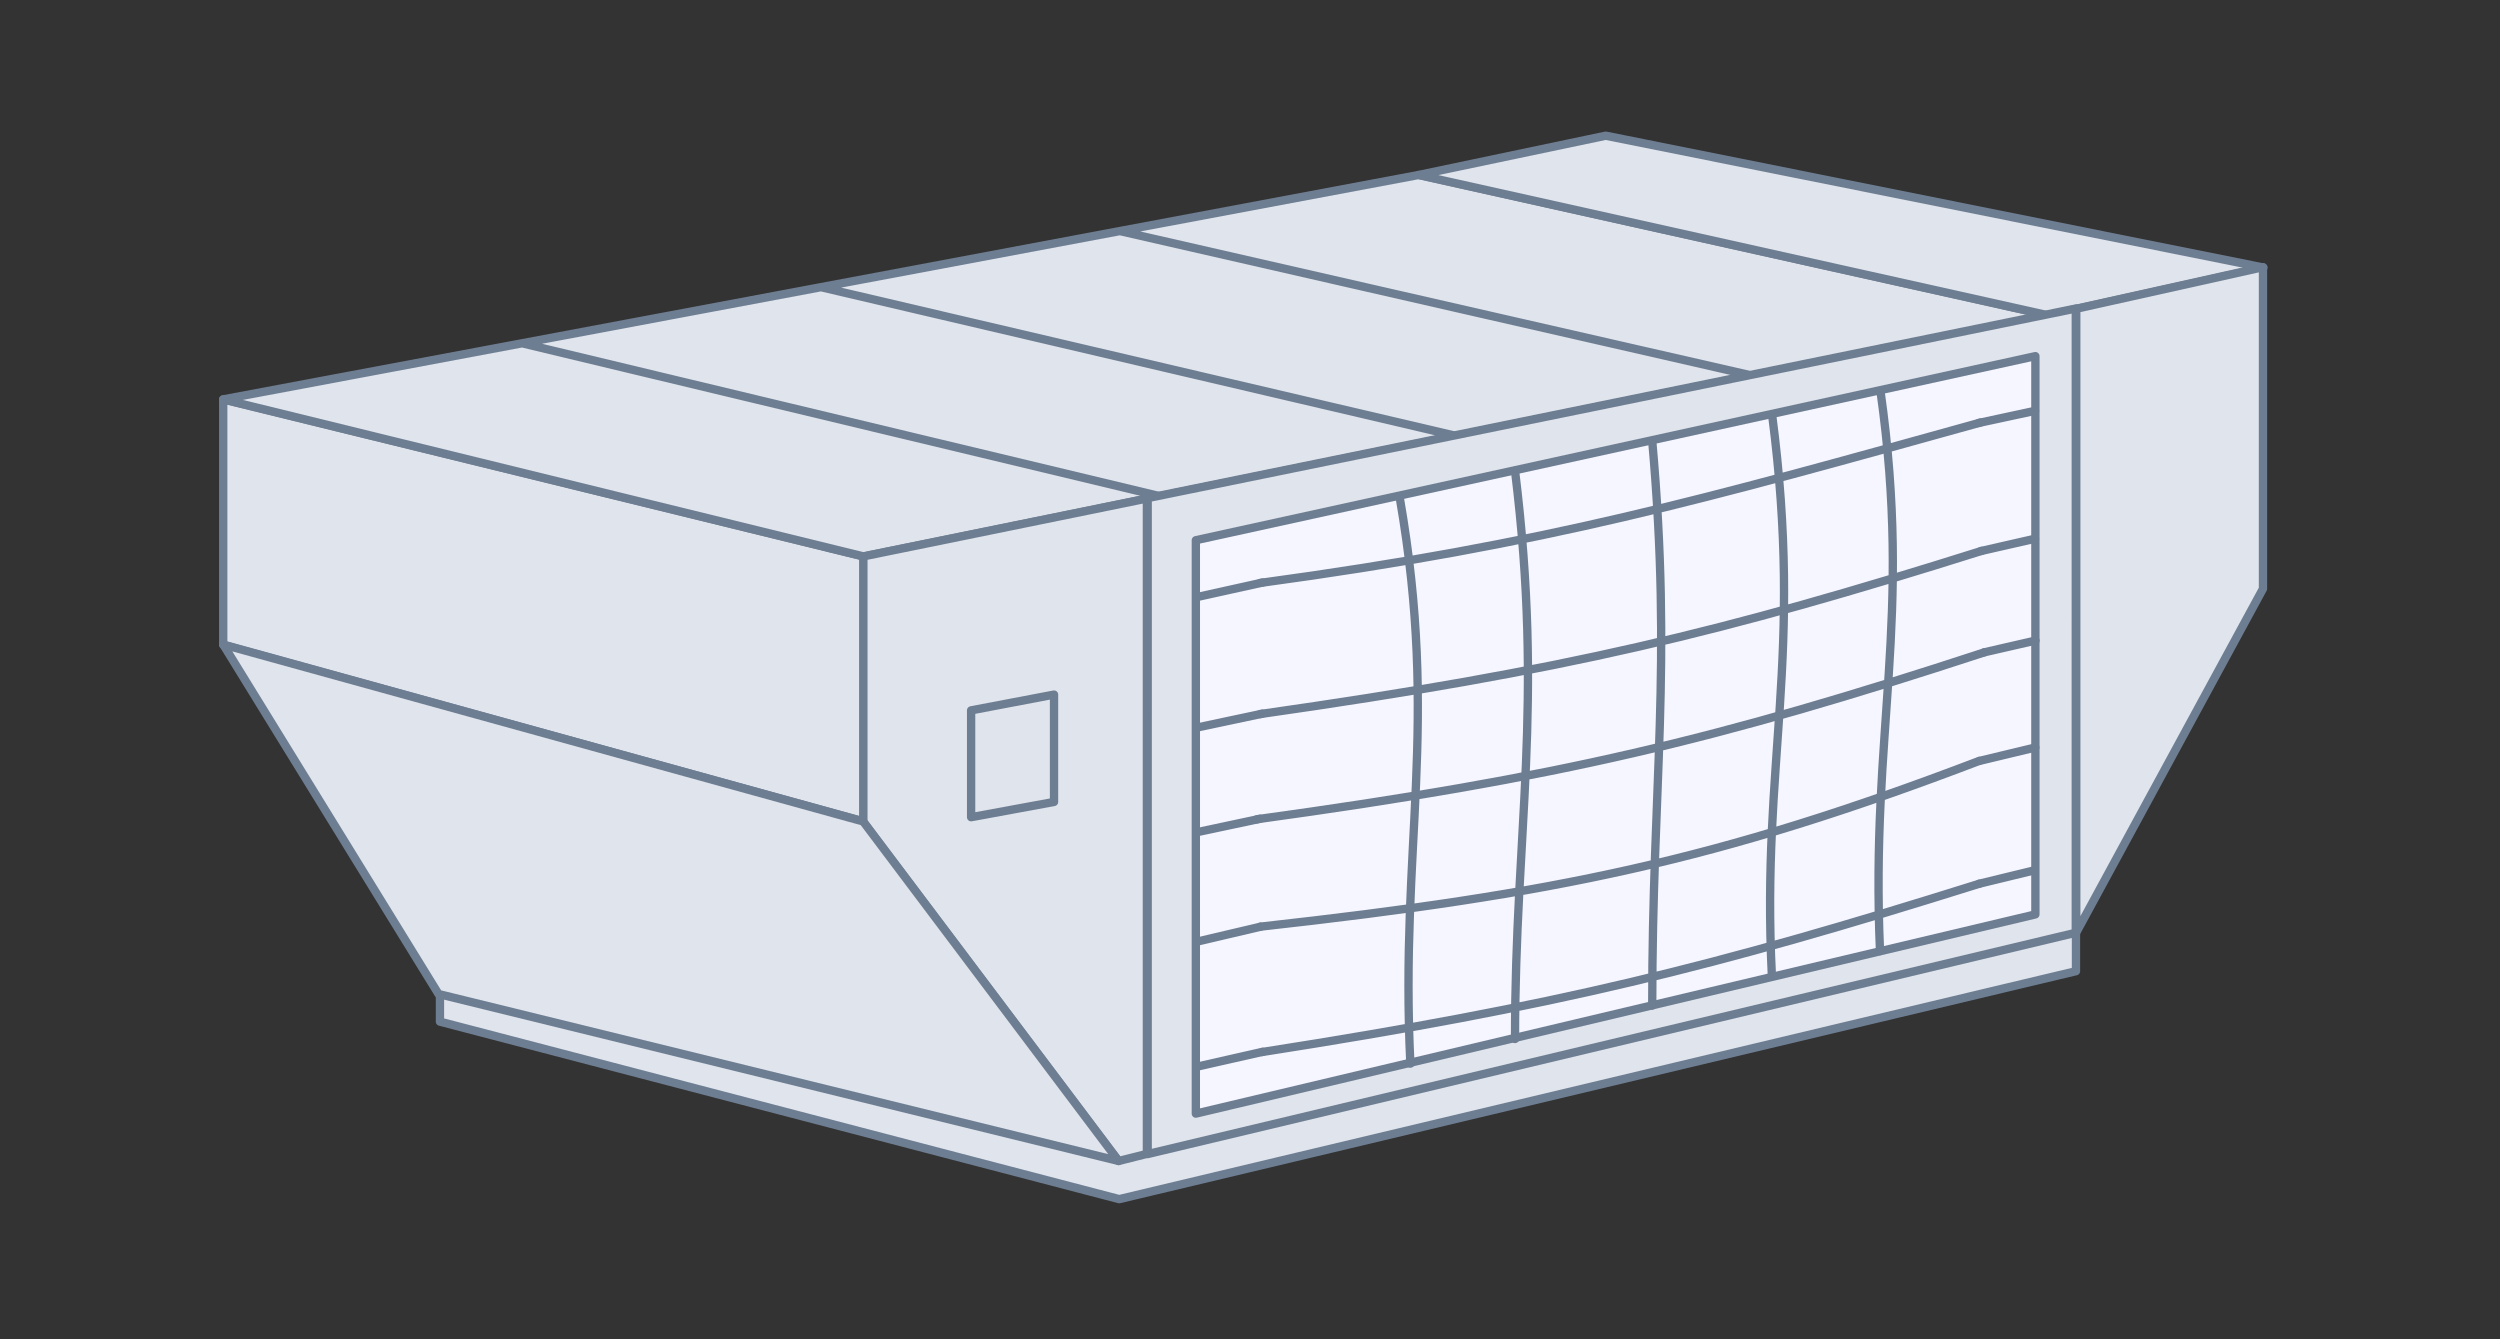
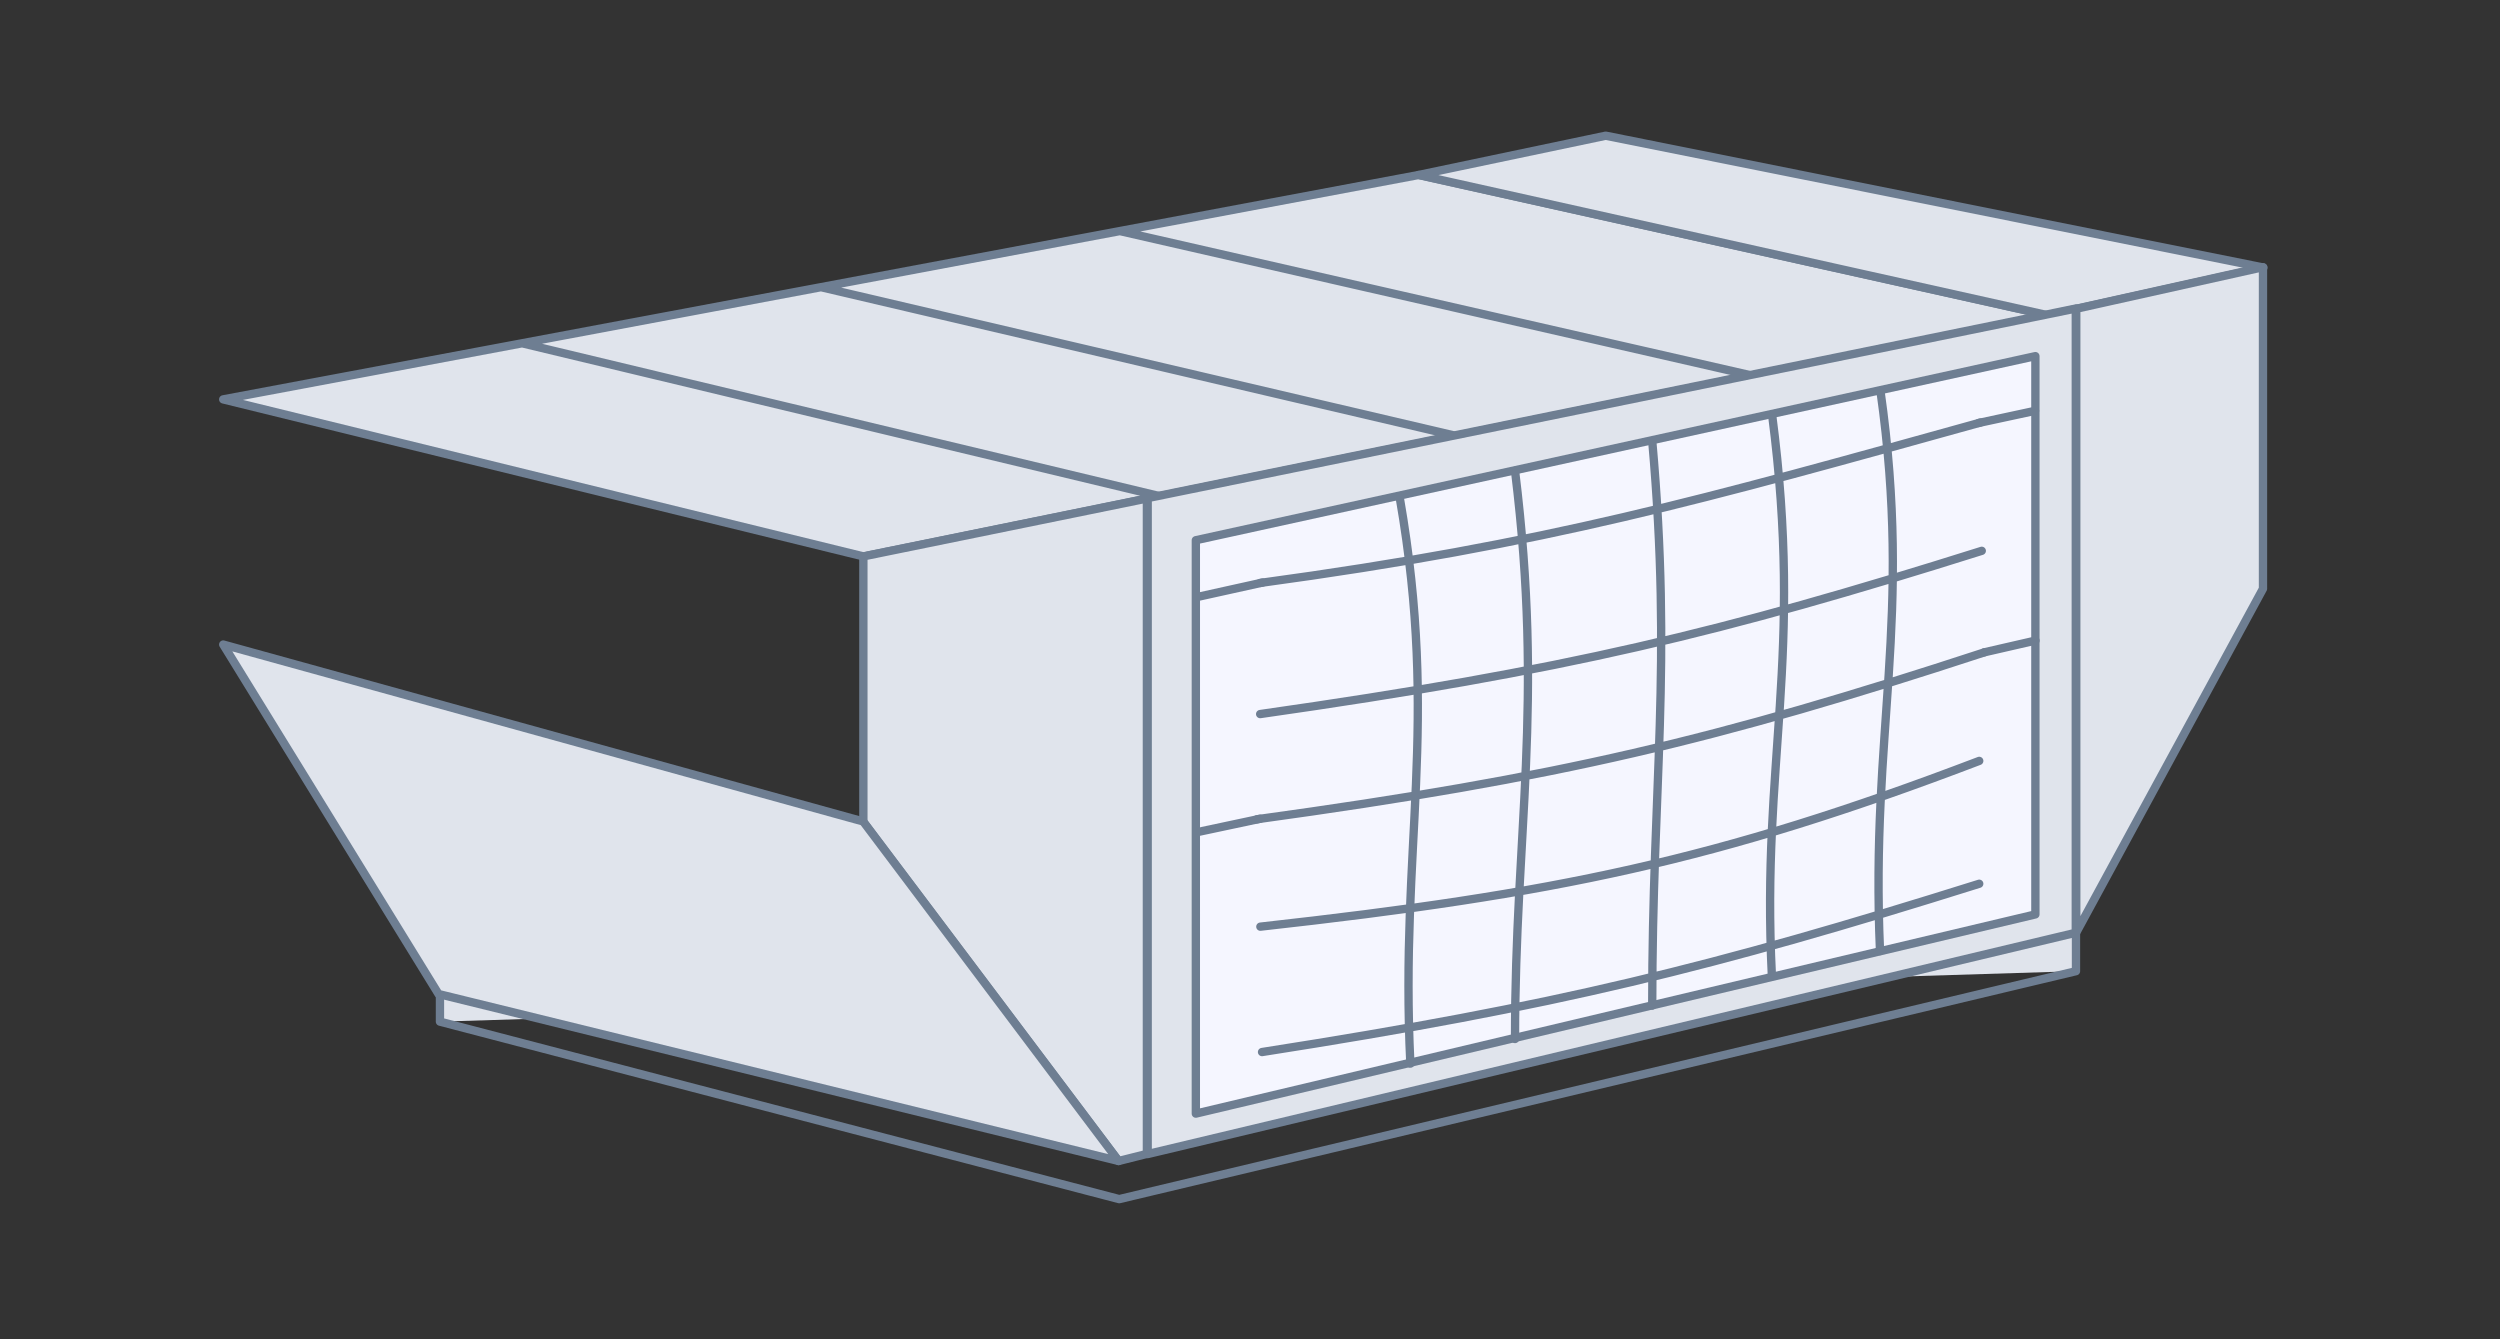
<svg xmlns="http://www.w3.org/2000/svg" width="280" height="150" viewBox="0 0 280 150" fill="none">
  <rect x="0" y="0" width="280" height="150" fill="#333333" stroke="none" />
-   <path d="M49.275 110.572L125.352 129.135L232.51 103.85V108.771L125.352 134.303L49.275 114.423V110.572Z" fill="#E0E4EC" />
+   <path d="M49.275 110.572L125.352 129.135L232.51 103.85V108.771L49.275 114.423V110.572Z" fill="#E0E4EC" />
  <path d="M49.275 110.572L125.352 129.135L232.51 103.85L225.56 102.772L54.431 110.143L49.275 110.572Z" fill="#E0E4EC" />
  <path d="M49.275 110.572L125.352 129.135L232.51 103.85M49.275 110.572V114.423L125.352 134.303L232.51 108.771V103.85M49.275 110.572L54.431 110.143L225.56 102.772L232.51 103.85" stroke="#6E7E92" stroke-width="0.934" stroke-linecap="round" stroke-linejoin="round" />
-   <path d="M25.001 44.73L96.711 62.321V91.996L25.001 72.225L25.001 44.73Z" fill="#E0E4EC" stroke="#6E7E92" stroke-width="0.934" stroke-linecap="round" stroke-linejoin="round" />
  <path d="M25 44.73L96.71 62.321L129.868 55.566L163.026 48.811L196.184 42.056L229.341 35.301L158.901 19.595L125.426 25.879L91.95 32.163L58.475 38.446L25 44.73Z" fill="#E0E4EC" />
  <path d="M91.95 32.163L163.026 48.811M91.95 32.163L125.426 25.879M91.95 32.163L58.475 38.446M163.026 48.811L196.184 42.056M163.026 48.811L129.868 55.566M125.426 25.879L158.901 19.595L229.341 35.301L196.184 42.056M125.426 25.879L196.184 42.056M58.475 38.446L25 44.73L96.71 62.321L129.868 55.566M58.475 38.446L129.868 55.566" stroke="#6E7E92" stroke-width="0.934" stroke-linecap="round" stroke-linejoin="round" />
  <path d="M179.839 15.199L253.503 29.965L229.337 35.305L158.897 19.597L179.839 15.199Z" fill="#E0E4EC" stroke="#6E7E92" stroke-width="0.934" stroke-linecap="round" stroke-linejoin="round" />
  <path d="M128.54 55.786L128.539 129.255L232.488 104.468L232.489 34.555L128.54 55.786Z" fill="#E0E4EC" stroke="#6E7E92" stroke-width="0.934" stroke-linecap="round" stroke-linejoin="round" />
  <path d="M133.935 60.504L133.934 124.725L227.963 102.412V39.888L133.935 60.504Z" fill="#F5F6FF" stroke="#6E7E92" stroke-width="0.934" stroke-linecap="round" stroke-linejoin="round" />
  <path d="M141.139 65.29C173.356 60.914 190.648 55.982 221.812 47.323M221.957 61.693C192.817 70.871 175.377 75.093 141.139 79.976M140.784 91.756C174.578 87.105 192.294 82.873 222.238 73.065M221.673 85.222C192.267 96.435 174.082 100.127 141.161 103.787M141.349 117.829C174.301 112.681 191.75 108.376 221.673 98.981M156.778 55.787C161.213 81.377 156.778 94.696 157.96 119.125M169.682 52.734C172.943 79.214 169.682 92.923 169.682 116.367M185.049 49.385C187.311 74.833 185.049 87.801 185.049 112.624M198.475 46.453C202.021 73.693 197.263 85.222 198.445 109.176M210.609 43.78C214.238 69.467 209.477 81.792 210.561 106.517" stroke="#6E7E92" stroke-width="0.934" stroke-linecap="round" stroke-linejoin="round" />
  <path d="M221.614 47.372L227.925 46.012M134.052 66.872L141.41 65.243" stroke="#6E7E92" stroke-width="0.934" stroke-linecap="round" stroke-linejoin="round" />
-   <path d="M133.991 105.48L141.181 103.791M221.697 85.223L227.959 83.718" stroke="#6E7E92" stroke-width="0.934" stroke-linecap="round" stroke-linejoin="round" />
  <path d="M134.026 93.213L141.136 91.7M227.977 71.743L222.227 73.063" stroke="#6E7E92" stroke-width="0.934" stroke-linecap="round" stroke-linejoin="round" />
-   <path d="M227.877 97.471L221.657 98.982M141.418 117.801L134.009 119.48" stroke="#6E7E92" stroke-width="0.934" stroke-linecap="round" stroke-linejoin="round" />
-   <path d="M133.968 81.505L141.372 79.933M221.859 61.718L227.921 60.336" stroke="#6E7E92" stroke-width="0.934" stroke-linecap="round" stroke-linejoin="round" />
  <path d="M96.698 62.316L128.452 55.834V129.235L125.279 130.034L96.698 92.067L96.698 62.316Z" fill="#E0E4EC" stroke="#6E7E92" stroke-width="0.934" stroke-linecap="round" stroke-linejoin="round" />
  <path d="M253.454 29.925L232.541 34.581L232.541 104.437L253.454 65.939V29.925Z" fill="#E0E4EC" stroke="#6E7E92" stroke-width="0.934" stroke-linecap="round" stroke-linejoin="round" />
-   <path d="M108.765 79.562L118.051 77.794L118.051 89.816L108.765 91.526L108.765 79.562Z" fill="#E0E4EC" stroke="#6E7E92" stroke-width="0.934" stroke-linecap="round" stroke-linejoin="round" />
  <path d="M25.002 72.189L96.679 92.007L125.282 130.029L49.114 111.329L25.002 72.189Z" fill="#E0E4EC" stroke="#6E7E92" stroke-width="0.934" stroke-linecap="round" stroke-linejoin="round" />
</svg>